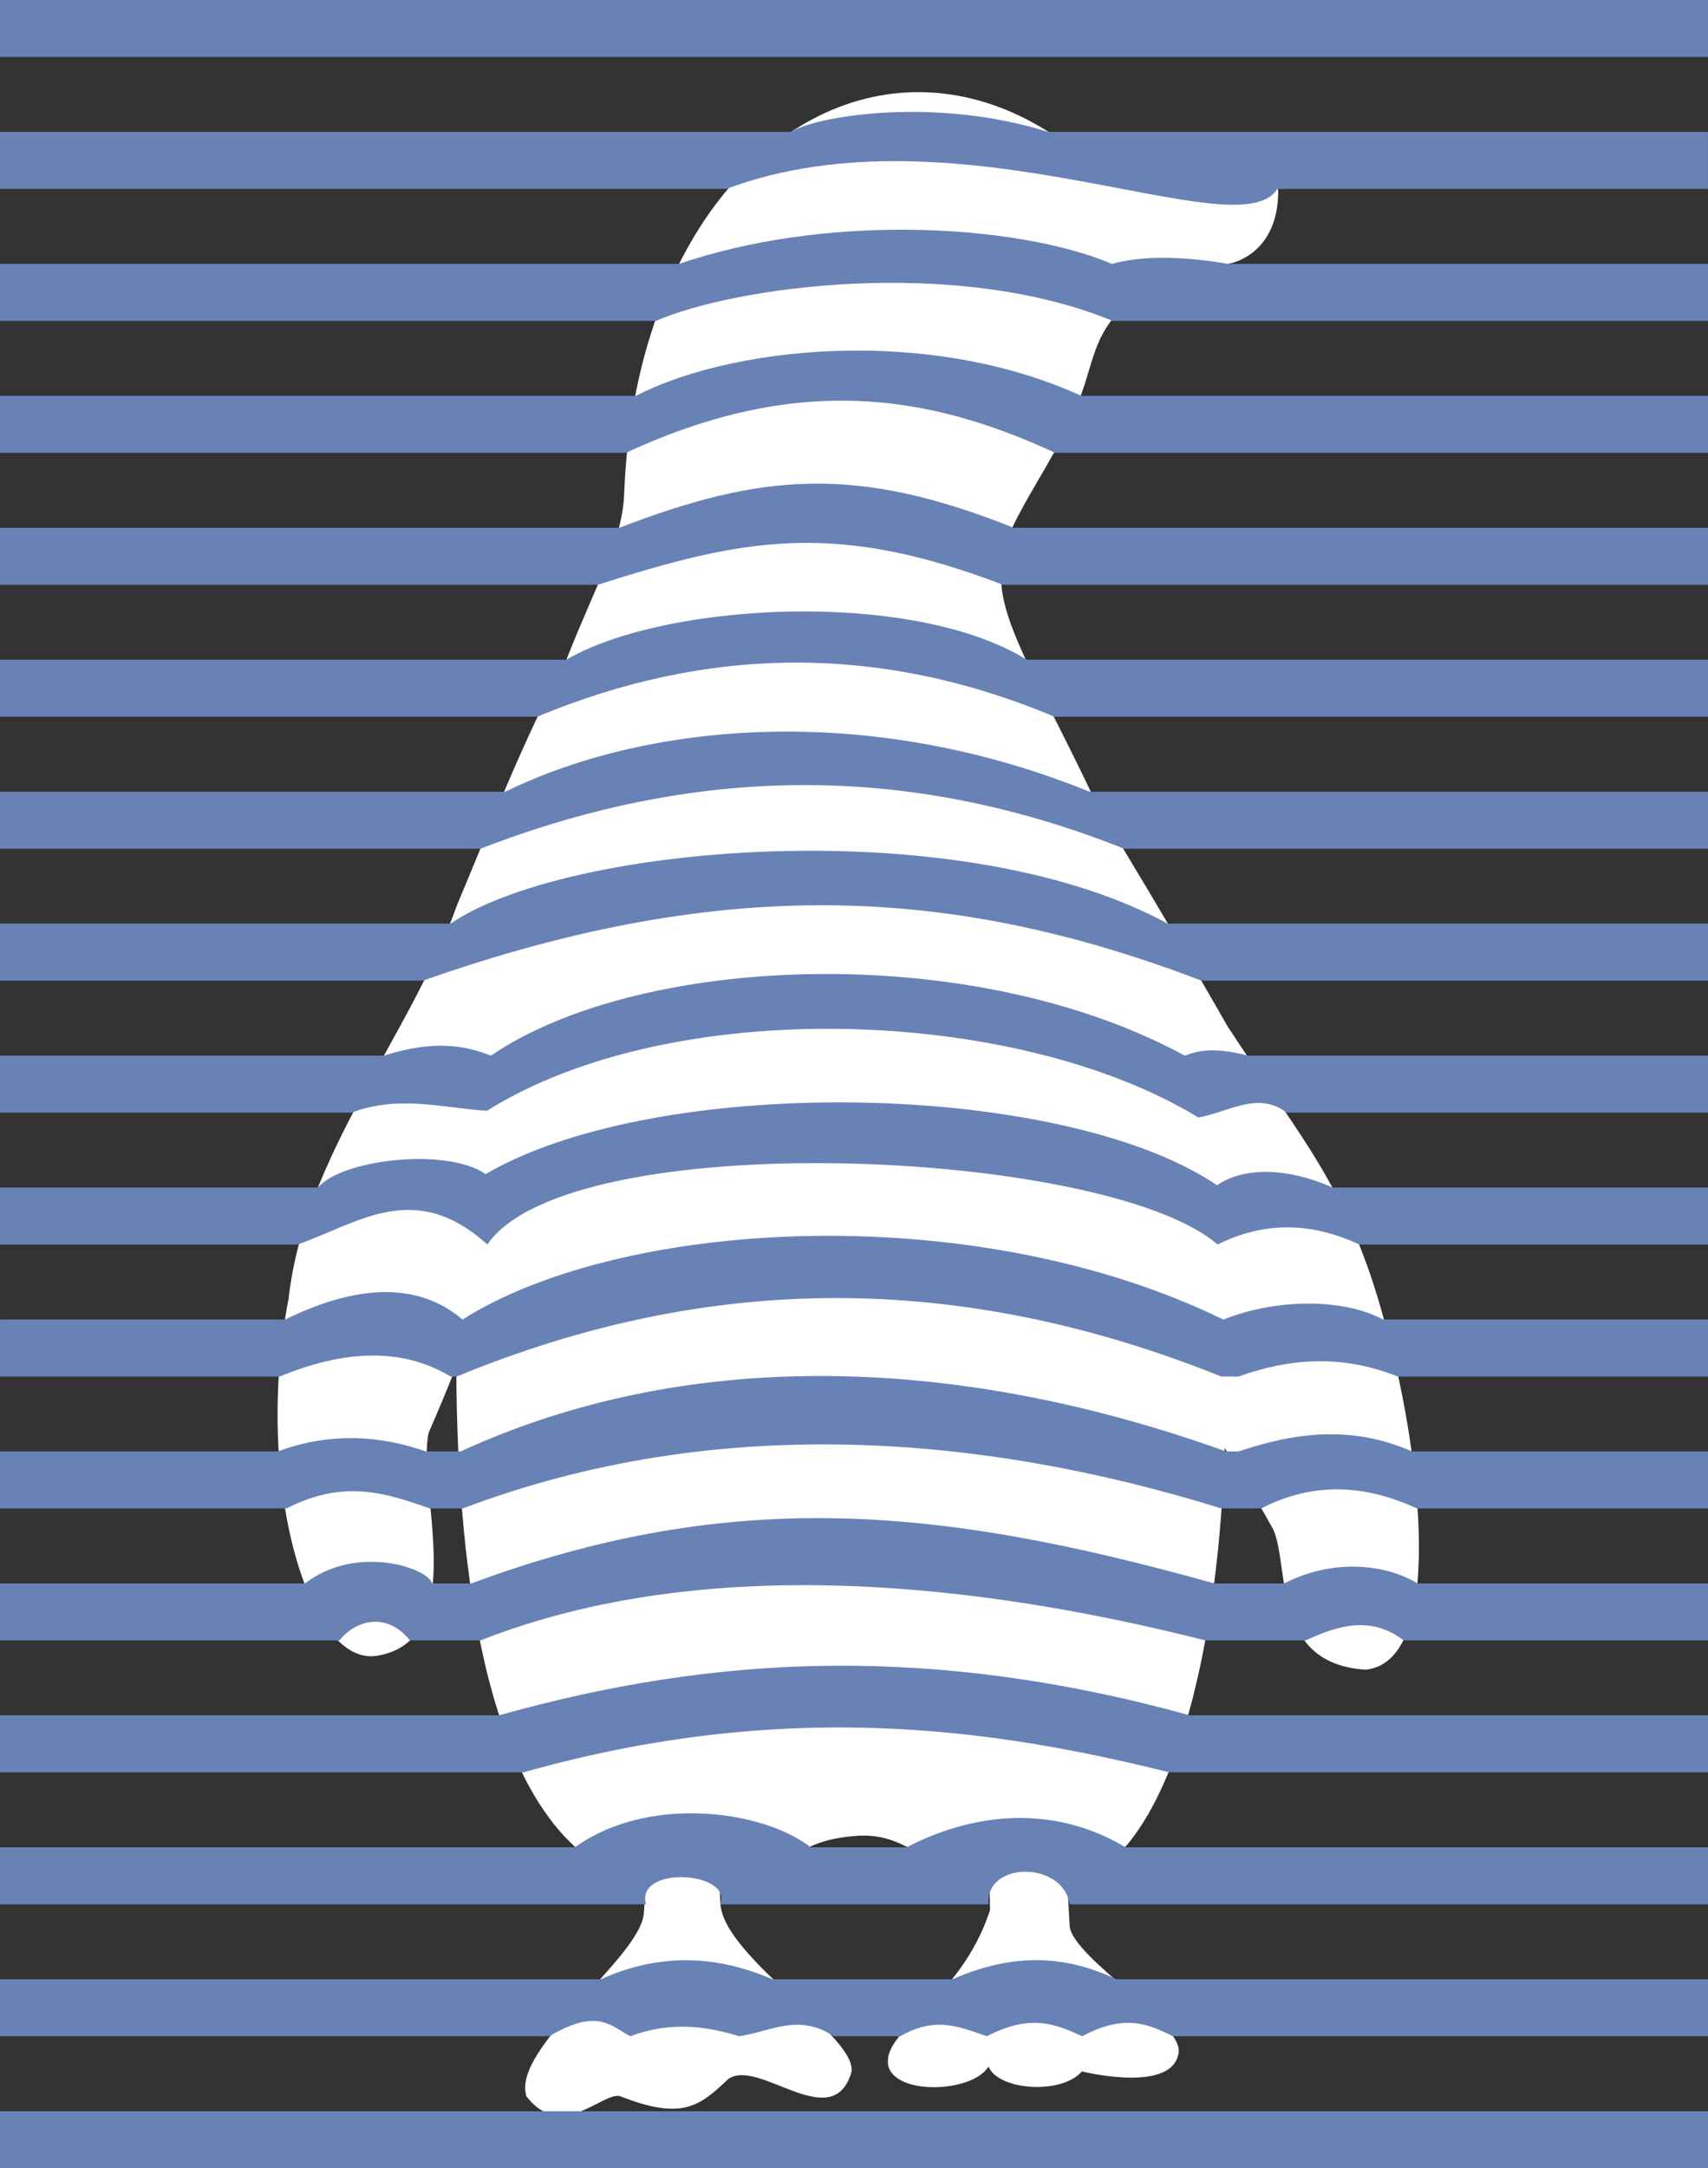
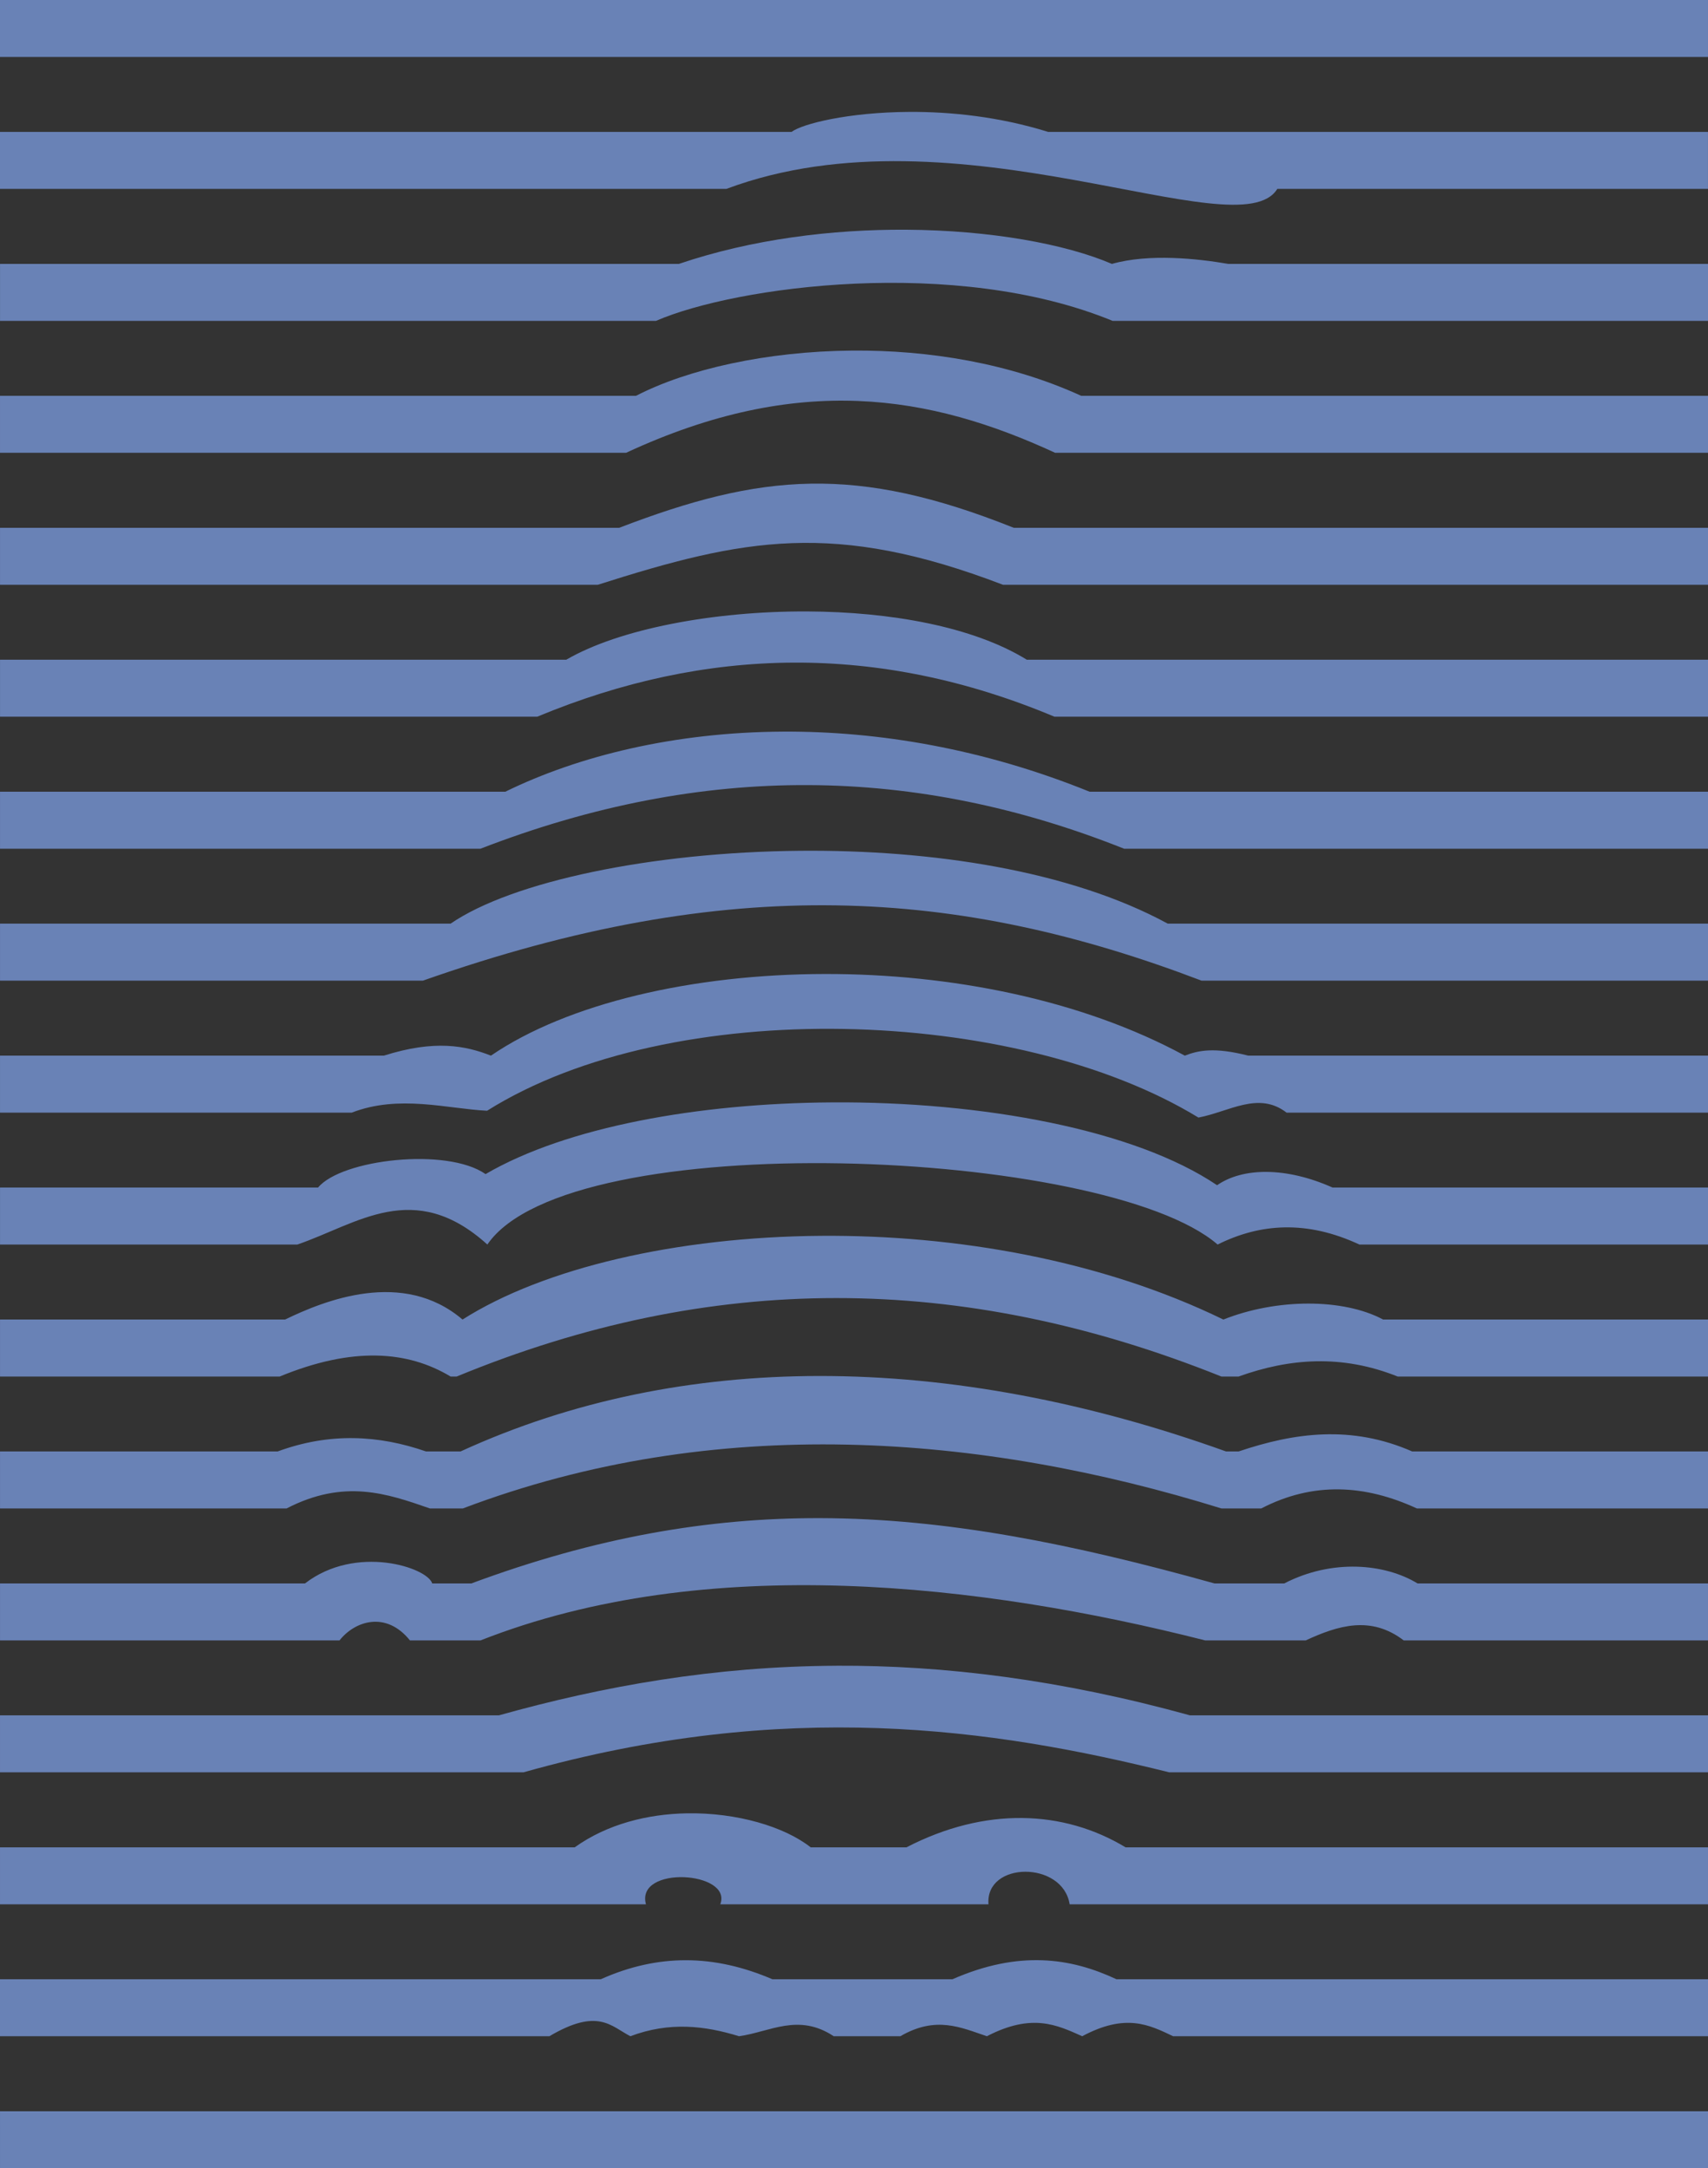
<svg xmlns="http://www.w3.org/2000/svg" xmlns:ns1="http://sodipodi.sourceforge.net/DTD/sodipodi-0.dtd" xmlns:ns2="http://www.inkscape.org/namespaces/inkscape" id="svg2" ns1:docname="3D-illusion.svg" viewBox="0 0 595.25 755.09" version="1.1" ns2:version="0.48.3.1 r9886">
  <rect x="0" y="0" width="595.25" height="755.09" fill="#333333" stroke="none" />
  <ns1:namedview id="base" fit-margin-left="0" ns2:zoom="0.29166667" borderopacity="1.0" ns2:current-layer="layer1" ns2:cx="736.78109" ns2:cy="705.53839" ns2:window-maximized="1" showgrid="false" fit-margin-right="0" ns2:guide-bbox="true" showguides="true" bordercolor="#666666" ns2:window-x="0" ns2:window-y="0" fit-margin-bottom="0" ns2:window-width="1280" ns2:pageopacity="0.0" ns2:pageshadow="2" pagecolor="#ffffff" ns2:document-units="px" ns2:window-height="962" fit-margin-top="0" />
  <g id="layer1" ns2:label="Ebene 1" ns2:groupmode="layer" transform="translate(-73.424 -161.49)">
-     <path id="path12015" style="fill-rule:evenodd;fill:#ffffff" ns2:connector-curvature="0" d="m394.5 193.58c-52.537-0.668-100.04 53.206-103.53 139.42-0.455 16.503-9.342 30.611-20.302 58.616-15.257 27.996-27.204 59.655-37.836 84.745-16.503 46.287-53.198 87.015-58.829 137.37-12.199 62.407 6.458 128.07 30.652 124.42 33.271-5.305 13.8-58.893 18.173-77.747 3.336-7.554 6.479-15.263 9.605-22.936 0.171 40.644 3.43 75.401 9.951 103.29-0 0.018 0 0.035 0 0.053 0.057 0.242 0.103 0.478 0.16 0.718 0.021 0.091 0.058 0.176 0.08 0.266 0.281 1.181 0.558 2.357 0.851 3.512 0.049 0.195 0.11 0.391 0.16 0.585 0.327 1.276 0.669 2.533 1.011 3.778 0.346 1.262 0.676 2.495 1.038 3.725 0.068 0.231 0.145 0.462 0.213 0.692 0.011 0.035 0.016 0.072 0.027 0.106 0.389 1.304 0.791 2.591 1.197 3.858 0.432 1.349 0.879 2.684 1.33 3.991 0.002 0.007-0.002 0.019 0 0.027 0.435 1.258 0.877 2.479 1.33 3.699 0.106 0.286 0.212 0.567 0.319 0.851 1.274 3.369 2.629 6.598 4.044 9.659 0.078 0.168 0.161 0.339 0.239 0.506 1.013 2.166 2.054 4.245 3.14 6.253 0.212 0.393 0.423 0.784 0.639 1.171 0.362 0.65 0.721 1.31 1.091 1.942 0.286 0.489 0.588 0.958 0.878 1.437 0.27 0.444 0.525 0.895 0.798 1.33 0.243 0.387 0.498 0.764 0.745 1.144 0.473 0.73 0.952 1.452 1.437 2.155 0.051 0.074 0.109 0.139 0.16 0.213 0.411 0.592 0.831 1.183 1.251 1.756 0.491 0.67 0.987 1.325 1.49 1.969 0.137 0.175 0.262 0.359 0.399 0.532 0.487 0.613 0.992 1.194 1.49 1.783 0.249 0.294 0.494 0.59 0.745 0.878 0.24 0.275 0.475 0.555 0.718 0.825 0.543 0.604 1.094 1.181 1.65 1.756 0.192 0.199 0.392 0.39 0.585 0.585 0.458 0.463 0.917 0.913 1.384 1.357 0.269 0.256 0.527 0.522 0.798 0.772 0.447 0.41 0.903 0.804 1.357 1.197 0.292 0.253 0.583 0.499 0.878 0.745 0.457 0.38 0.919 0.754 1.384 1.117 0.37 0.29 0.743 0.573 1.117 0.851 0.23 0.171 0.461 0.339 0.692 0.506 0.596 0.429 1.202 0.849 1.809 1.251 0.117 0.078 0.228 0.163 0.346 0.239 0.694 0.451 1.393 0.888 2.102 1.304 0.068 0.04 0.144 0.067 0.213 0.106 0.656 0.381 1.326 0.741 1.996 1.091 0.363 0.19 0.724 0.378 1.091 0.559 0.434 0.214 0.864 0.437 1.304 0.639 0.115 0.053 0.23 0.108 0.346 0.16 0.652 0.293 1.305 0.56 1.969 0.825 1.618 0.647 3.286 1.222 4.976 1.703 0.151 0.043 0.301 0.091 0.452 0.133 0.333 0.091 0.675 0.154 1.011 0.239 0.543 0.138 1.073 0.305 1.623 0.426l-0.612 9.818c-0.885 15.704-46.333 47.071-40.949 63.991 12.383 16.123 27.084-2.172 32.834 0.027 21.407 8.411 27.539 3.429 37.437-5.987 10.437-7.643 36.054 19.382 42.865-1.996 3.715-11.935-43.907-39.932-45.499-58.776l-0.346-6.758c1.917-0.26 3.669-0.578 5.295-0.931 1.576-0.342 3.043-0.73 4.39-1.144 2.021-0.621 3.8-1.309 5.428-2.049 4.884-2.218 8.328-4.85 12.319-7.184 0.443-0.259 0.897-0.521 1.357-0.772 0.919-0.502 1.884-0.98 2.9-1.437 0.508-0.229 1.029-0.451 1.57-0.665 3.783-1.5 8.414-2.638 14.847-3.06 2.261-0.149 4.366-0.063 6.333 0.213 4.589 0.643 8.496 2.324 12.293 4.417 2.169 1.196 4.291 2.526 6.492 3.885 1.101 0.679 2.231 1.371 3.379 2.049 0.574 0.339 1.138 0.678 1.73 1.011 2.956 1.666 6.165 3.237 9.792 4.497 1.868 0.649 3.858 1.197 5.987 1.65l0.16 8.222c-10.614 32.245-38.218 41.667-35.388 54.439 3.008 10.105 29.372 9.004 34.856 0 3.544 8.381 25.492 9.842 32.568 1.676 0 0 32.527 8.154 33.765-7.131 0.016-10.673-36.076-32.034-38.022-43.131l-0.772-14.475c0.433-0.107 0.876-0.22 1.304-0.346 0.203-0.06 0.41-0.122 0.612-0.186 1.361-0.431 2.684-0.954 3.991-1.57 0.053-0.025 0.107-0.054 0.16-0.08 1.018-0.486 2.021-1.028 3.007-1.623 0.385-0.232 0.764-0.47 1.144-0.718 0.017-0.011 0.037-0.016 0.053-0.027 0.357-0.234 0.712-0.47 1.064-0.718 0.107-0.076 0.212-0.162 0.319-0.239 0.266-0.191 0.535-0.386 0.798-0.585 0.344-0.26 0.698-0.524 1.038-0.798 0.025-0.02 0.055-0.034 0.08-0.053 1.184-0.959 2.327-2.02 3.459-3.14 0.603-0.597 1.221-1.222 1.809-1.863 0.532-0.58 1.05-1.194 1.57-1.809 0.14-0.166 0.286-0.337 0.426-0.506 0.064-0.077 0.122-0.162 0.186-0.239 0.589-0.719 1.183-1.445 1.756-2.208 0.284-0.378 0.572-0.782 0.851-1.171 0.977-1.359 1.943-2.797 2.874-4.284 0.064-0.103 0.122-0.216 0.186-0.319 0.259-0.417 0.517-0.851 0.772-1.277 0.235-0.393 0.487-0.77 0.718-1.171 0.035-0.061 0.071-0.125 0.106-0.186 0.443-0.77 0.872-1.569 1.304-2.368 0.132-0.244 0.268-0.498 0.399-0.745 0.055-0.104 0.105-0.215 0.16-0.319 0.382-0.726 0.771-1.46 1.144-2.208 0.807-1.62 1.577-3.281 2.341-5.002 0.384-0.864 0.771-1.746 1.144-2.634 0.044-0.105 0.089-0.214 0.133-0.319 0.46-1.102 0.913-2.215 1.357-3.353 0.762-1.954 1.494-3.983 2.208-6.04 0.192-0.554 0.397-1.115 0.585-1.676 0.179-0.532 0.356-1.085 0.532-1.623 0.261-0.8 0.544-1.608 0.798-2.421 0.099-0.315 0.195-0.64 0.293-0.958 0.046-0.149 0.087-0.303 0.133-0.452 0.654-2.141 1.281-4.316 1.889-6.545 0.041-0.151 0.092-0.301 0.133-0.452 0.28-1.035 0.554-2.087 0.825-3.14 0.006-0.027 0.02-0.053 0.027-0.08 0.306-1.194 0.584-2.403 0.878-3.619 0.16-0.664 0.322-1.325 0.479-1.996 0.133-0.57 0.269-1.155 0.399-1.73 0.212-0.937 0.433-1.899 0.639-2.847 0.071-0.326 0.143-0.657 0.213-0.984 0.546-2.562 1.049-5.153 1.543-7.796 0.494-2.643 0.967-5.32 1.41-8.036 0.125-0.768 0.252-1.542 0.372-2.315 0.092-0.59 0.176-1.189 0.266-1.783 0.16-1.058 0.326-2.125 0.479-3.193 0.045-0.317 0.088-0.64 0.133-0.958 0.191-1.357 0.38-2.727 0.559-4.098 0.004-0.035-0.004-0.072 0-0.106 0.183-1.406 0.362-2.836 0.532-4.257 0.34-2.836 0.669-5.706 0.958-8.594 0.085-0.845 0.159-1.705 0.239-2.554 0.743-7.868 1.303-15.91 1.676-24.053 0.003-0.079-0.003-0.16 0-0.239 0.117-2.571 0.239-5.154 0.319-7.743 10.278 16.098 16.081 26.87 17.029 28.576 5.613 13.173-0.694 46.635 32.169 48.612 29.696-3.33 16.888-83.716 7.823-116.27-12.954-50.918-29.438-67.062-56.009-107.76 0 0-20.126-35.473-45.047-76.124-17.738-38.301-34.022-63.273-33.845-80.009-0.434-3.549 0.096-7.227 1.304-11.069 0.009 0.002 0.018-0.002 0.027 0 2.933-9.32 9.829-19.696 16.656-31.902 0.349-0.623 0.717-1.256 1.064-1.889 1.023-1.864 2.064-3.768 3.06-5.721 3.351-6.57 5.339-11.88 6.838-16.47 0.034-0.102 0.073-0.191 0.106-0.293 0.268-0.826 0.478-1.586 0.718-2.368 0.225-0.731 0.429-1.379 0.639-2.075 0.295-0.984 0.569-1.893 0.851-2.82 0.061-0.201 0.125-0.387 0.186-0.585 0.173-0.563 0.355-1.129 0.532-1.676 0.263-0.811 0.54-1.61 0.825-2.395 0.162-0.448 0.332-0.889 0.506-1.33 0.098-0.248 0.19-0.498 0.293-0.745 0.071-0.171 0.166-0.335 0.239-0.506 0.192-0.448 0.374-0.911 0.585-1.357 0.02-0.043 0.033-0.09 0.053-0.133 0.199-0.415 0.421-0.835 0.639-1.251 0.085-0.163 0.177-0.316 0.266-0.479 0.267-0.49 0.526-0.97 0.825-1.463 0.054-0.089 0.104-0.176 0.16-0.266 1.028-1.663 2.264-3.361 3.778-5.135 7.39-12.087 39.486-17.614 39.486-17.614s16.988-2.819 16.896-25.437c-7.278-22.239-35.468-14.634-35.468-14.634-6.244 3.751-26.041 8.138-31.769 3.565-3.215-2.708-6.488-5.153-9.765-7.37-0.047-0.032-0.086-0.075-0.133-0.106-2.162-1.458-4.337-2.795-6.519-4.044-0.056-0.032-0.104-0.074-0.16-0.106-1.056-0.602-2.107-1.176-3.166-1.73-0.063-0.033-0.123-0.073-0.186-0.106-2.176-1.131-4.358-2.158-6.545-3.087-0.07-0.03-0.143-0.05-0.213-0.08-10.156-4.283-20.405-6.418-30.466-6.545zm-125.59 202.62c-0.45 1.191-0.902 2.432-1.357 3.672 0.456-1.242 0.906-2.479 1.357-3.672zm219.01 137.11c0.281 1.191 0.551 2.386 0.825 3.592-0.273-1.204-0.545-2.402-0.825-3.592zm10.882 71.494c0.141 1.823 0.275 3.65 0.399 5.481-0.124-1.831-0.258-3.658-0.399-5.481zm1.038 16.497c0.088 1.846 0.169 3.684 0.239 5.534 0.065 1.713 0.11 3.42 0.16 5.135-0.05-1.714-0.094-3.423-0.16-5.135-0.07-1.846-0.151-3.692-0.239-5.534zm-267.38 4.763c-0.02 2.088-0.022 4.167-0.027 6.226 0.004-2.067 0.006-4.13 0.027-6.226z" />
    <path id="rect3131" style="color:#000000;fill:#6982b6" d="m87.312 0v19.844h595.25v-19.844zm316.81 38.969c-21.231 0.123-37.289 4.179-40.938 6.969h-275.88v19.844h253.16c80.547-30.12 178.59 21.816 192 0h150.09v-19.844h-229.94c-17.042-5.31-33.973-7.053-48.5-6.969zm-0.96 41.031c-25.768-0.159-53.821 3.264-79.25 11.906h-236.59v19.844h228.59c27.754-12.049 104.38-22.528 159.16 0h207.5v-19.844h-167.19c-10.68-1.841-27.554-3.677-40.562 0-16.19-6.947-42.46-11.726-71.66-11.906zm-18.844 42.094c-29.972 0.242-57.565 6.554-75.344 15.75h-221.66v19.844h218.19c60.167-27.928 105.81-20.186 149.53 0h227.53v-19.844h-218.44c-25.066-11.454-53.367-15.964-79.812-15.75zm-14.5 46.344c-21.324 0.369-41.968 5.87-66.719 15.375h-215.78v19.844h208.31c50.805-16.183 82.478-22.49 141.25 0h245.69v-19.844h-241.94c-27.478-10.982-49.488-15.744-70.812-15.375zm-1.156 44.5c-32.77-0.147-65.639 6.138-84 16.812h-197.34v19.844h187.22c58.82-24.463 118.85-25.759 180.25 0h227.78v-19.844h-237.41c-18.74-11.544-47.585-16.683-76.5-16.812zm-8.41 41.85c-37.711 0.184-71.299 8.42-96.844 20.938h-176.09v19.844h167.44c78.04-30.204 151.77-28.886 224.31 0h203.5v-19.844h-215.5c-37.05-15-73.55-21.1-106.82-20.94zm5.875 41.5c-51.817 0.465-100.41 10.722-121.78 25.375h-157.03v19.844h147.41c106.84-37.64 186.68-32.248 271.31 0h176.53v-19.844h-188.28c-34.215-18.573-82.436-25.785-128.16-25.375zm8.781 42.906c-46.242 0.062-89.877 10.255-116.5 28.438-8.85-3.466-19.543-5.634-37.312 0h-133.78v19.844h122.59c16.503-6.383 33.298-1.336 47.156-0.656 64.402-40.403 184.42-36.345 247.91 2.375 10.675-2.001 20.933-9.284 30.719-1.719h146.88v-19.844h-160.22c-11.949-3.05-17.454-1.802-22.125 0-36.118-19.616-81.873-28.496-125.31-28.438zm2.219 44.719c-46.358 0.297-92.297 8.489-120.59 24.969-13.497-9.417-50.285-5.124-58.375 4.688h-110.84v19.844h103.62c20.808-7.098 40.635-23.144 66.219 0 28.53-41.74 215.59-33.642 254.5 0 14.829-7.369 31.037-8.56 49.406 0h121.5v-19.844h-130.84c-16.145-7.207-31.264-7.047-40.25-0.812-28.72-19.38-81.82-29.19-134.36-28.85zm-3.781 46.469c-50.225 0.384-96.529 11.191-124.84 29.156-20.72-17.688-48.117-6.667-61.844 0h-99.344v19.844h97.469c25.524-10.508 44.66-8.959 59.562 0h2.125c88.306-36.392 175.51-36.473 266.5 0h6c17.687-6.354 35.983-7.791 55.438 0h108.16v-19.844h-113.22c-13.91-7.444-37.126-7.38-55.688 0-42.462-20.678-93.131-29.517-140.31-29.156zm-0.719 48.812c-43.588 0.069-85.765 8.378-124.81 26.281h-12.031c-16.431-5.699-33.518-6.689-51.719 0h-96.75v19.844h99.875c20.104-10.376 35.022-5.19 49.938 0h11.5c87.937-33.307 180.76-25.946 264.34 0h13.906c18.07-9.365 36.149-8.342 54.219 0h101.47v-19.844h-103.09c-21.204-9.288-41.056-6.559-60.5 0h-4.375c-47.57-17.09-95.58-26.36-141.98-26.28zm0.5 49.5c-38.951-0.091-78.122 6.635-121.56 22.75h-13.625c-1.675-5.591-26.585-13.719-44.344 0h-106.28v19.844h118.31c5.265-6.702 16.156-10.448 24.562 0h24.562c78.606-30.917 174.57-19.807 252.62 0h34.969c11.394-5.277 22.794-8.715 34.188 0h106.03v-19.844h-101.22c-11.312-6.91-29.744-8.655-46.469 0h-24.281c-49.459-13.793-93.324-22.647-137.47-22.75zm5.688 51.406c-42.529 0.198-81.086 7.052-117.66 17.281h-173.84v19.844h182.41c91.277-25.734 163.59-15.313 225.09 0h187.75v-19.844h-180.53c-45.07-12.46-85.69-17.46-123.22-17.29zm-52.22 51.4c-13.592 0.254-27.656 3.729-39 11.844h-200.28v19.844h225.12c-3.736-13.653 30.287-11.544 25.906 0h93.469c-1.211-15.015 25.924-15.239 28.281 0h222.47v-19.844h-202.97c-21.647-13.069-48.95-14.178-76.375 0h-33.375c-9.084-7.185-25.775-12.171-43.25-11.844zm-0.531 51.156c-9.353 0.035-19.109 2.029-29.375 6.625h-209.38v19.844h191.47c16.886-9.982 21.447-3.505 28.219 0 13.654-5.143 25.983-3.664 37.875 0 10.751-1.484 20.638-8.181 33 0h23.219c12.458-7.22 21.115-3.031 30.156 0 15.725-8.139 24.397-3.943 33.219 0 15.209-8.13 23.384-3.954 31.688 0h186.41v-19.844h-206.16c-16.037-7.529-34.063-10.11-57.156 0h-62.75c-9.756-4.181-19.837-6.664-30.438-6.625zm-238.75 52.594v19.844h595.25v-19.844z" ns1:nodetypes="cccccsccccccccsscccccccccssccccccccssccccccccssccccccccssccccccccssccccccccssccccccccccccssccccccccccccssccccccccccccccssccccccccccccccccssccccccccccccccccssccccccccssccccccccccccssccccccccccccccccsccccc" ns2:connector-curvature="0" transform="translate(-13.889 161.49)" />
  </g>
</svg>